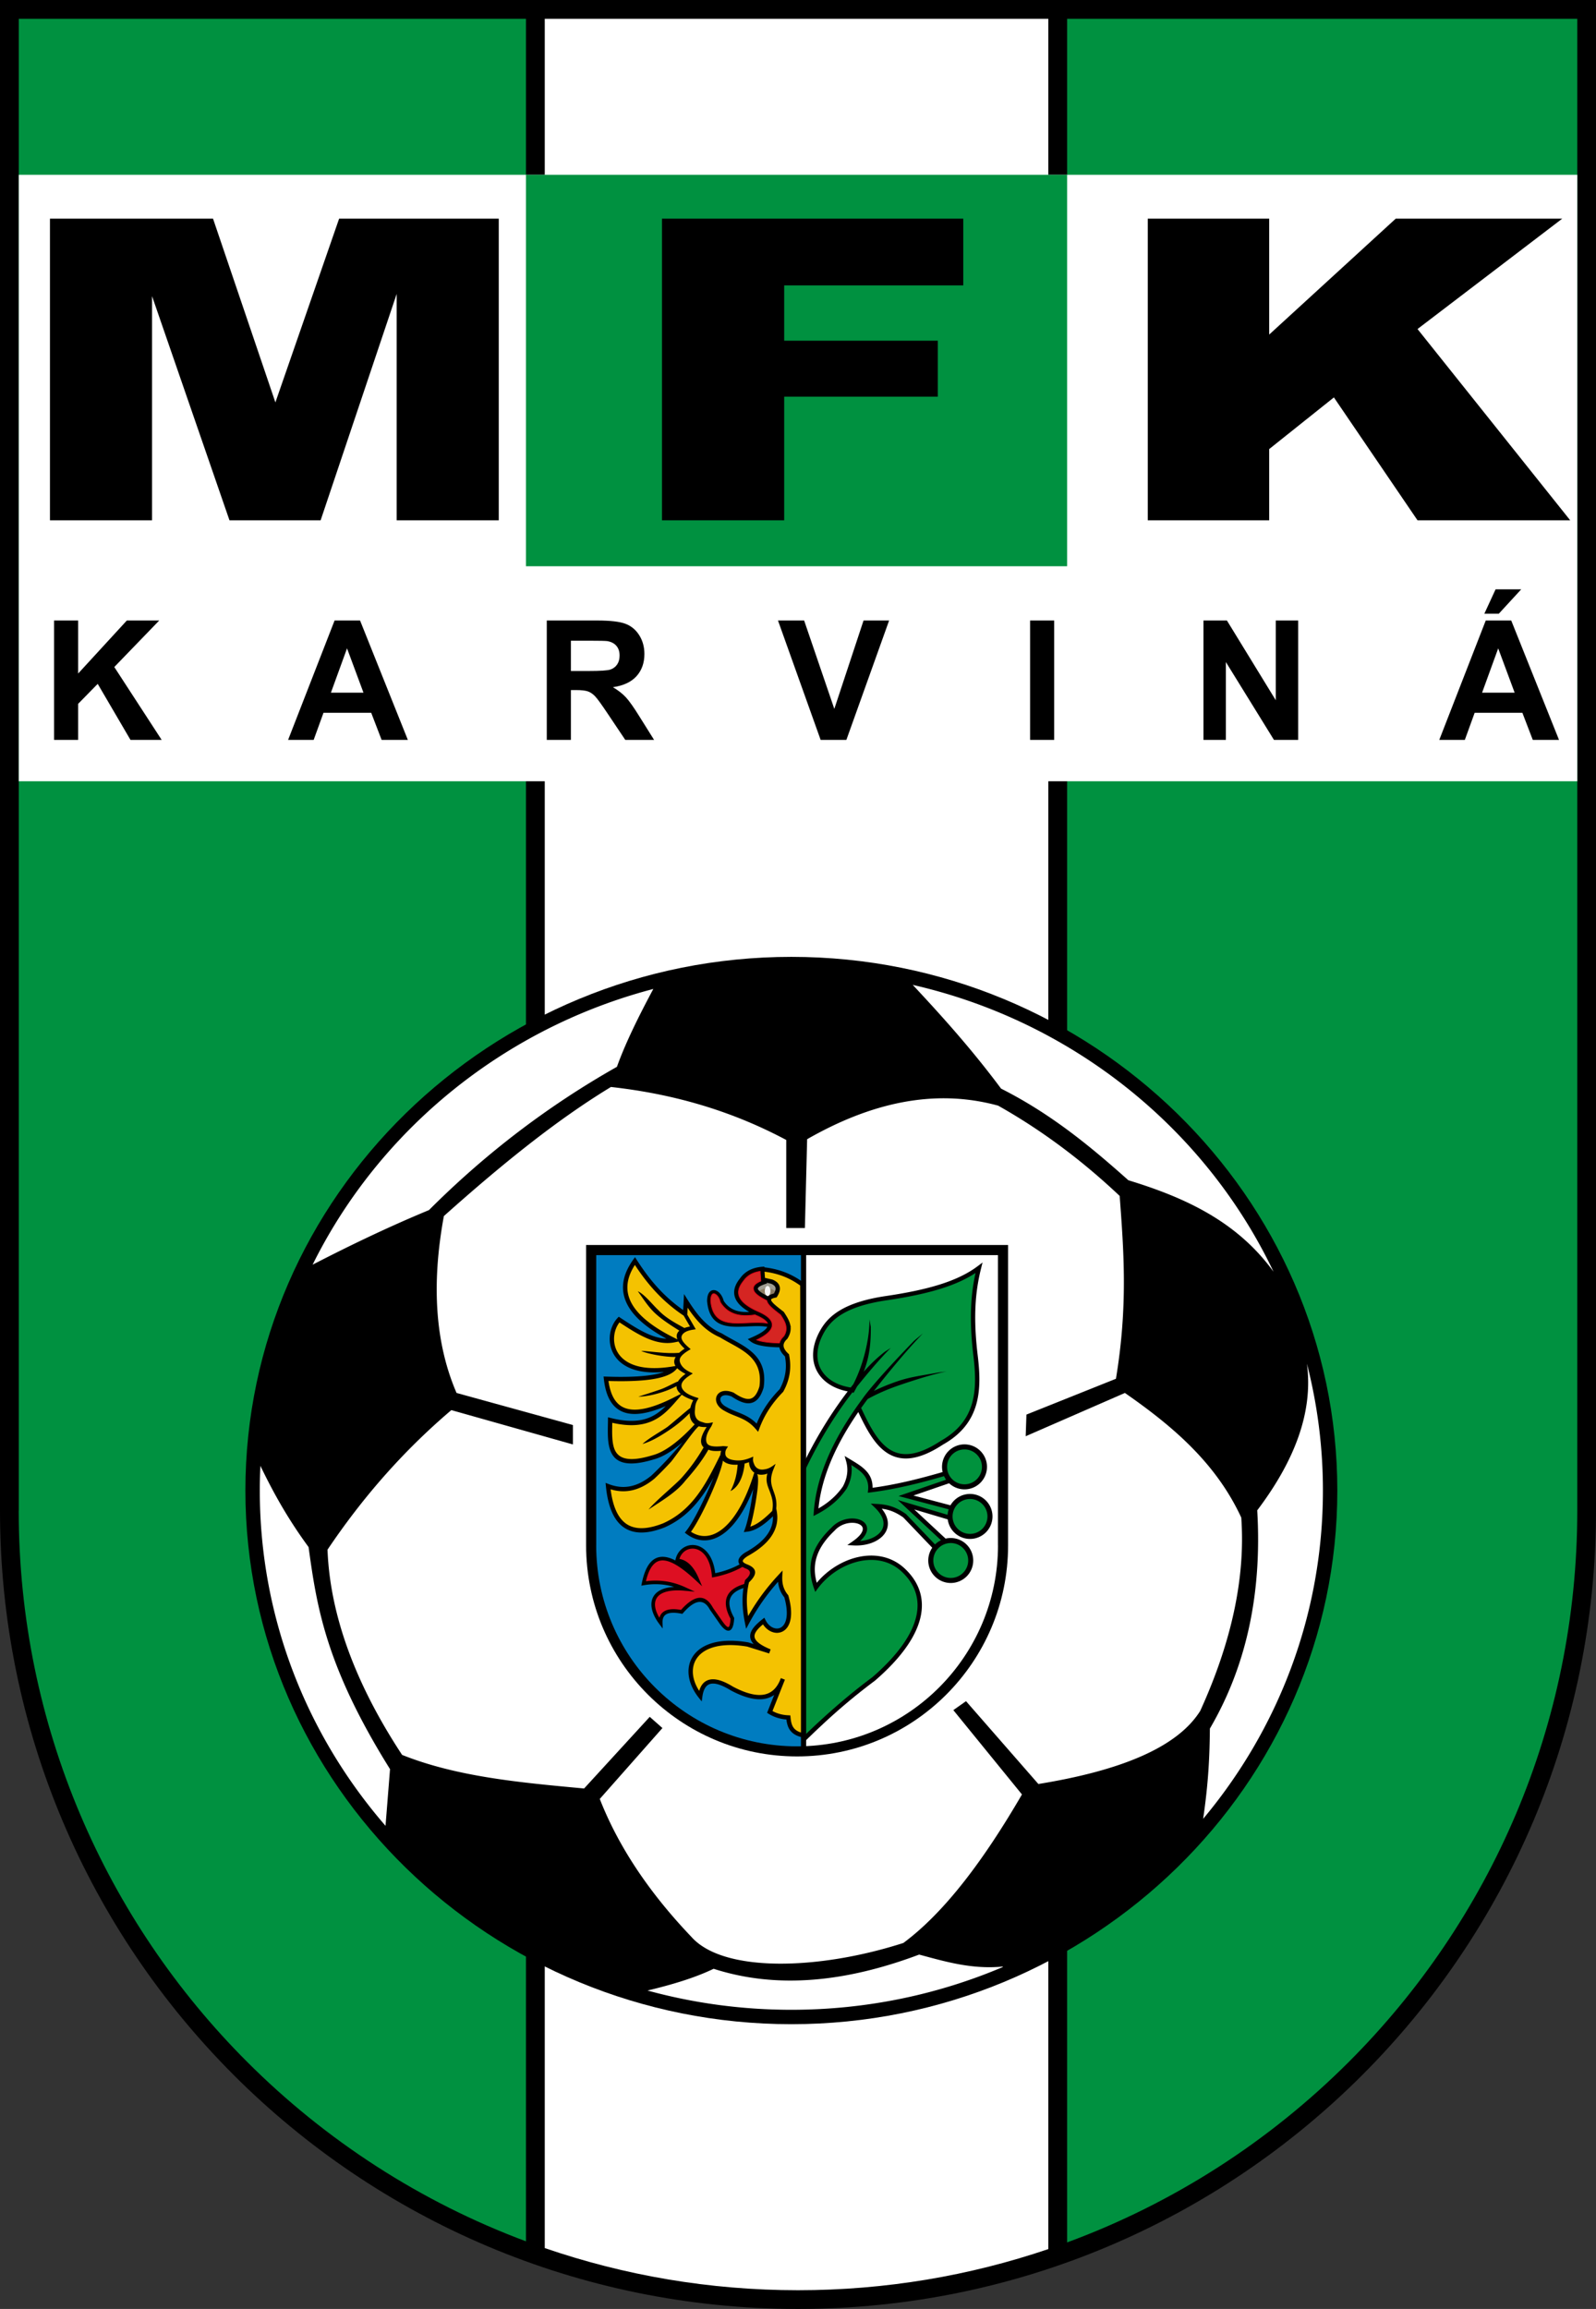
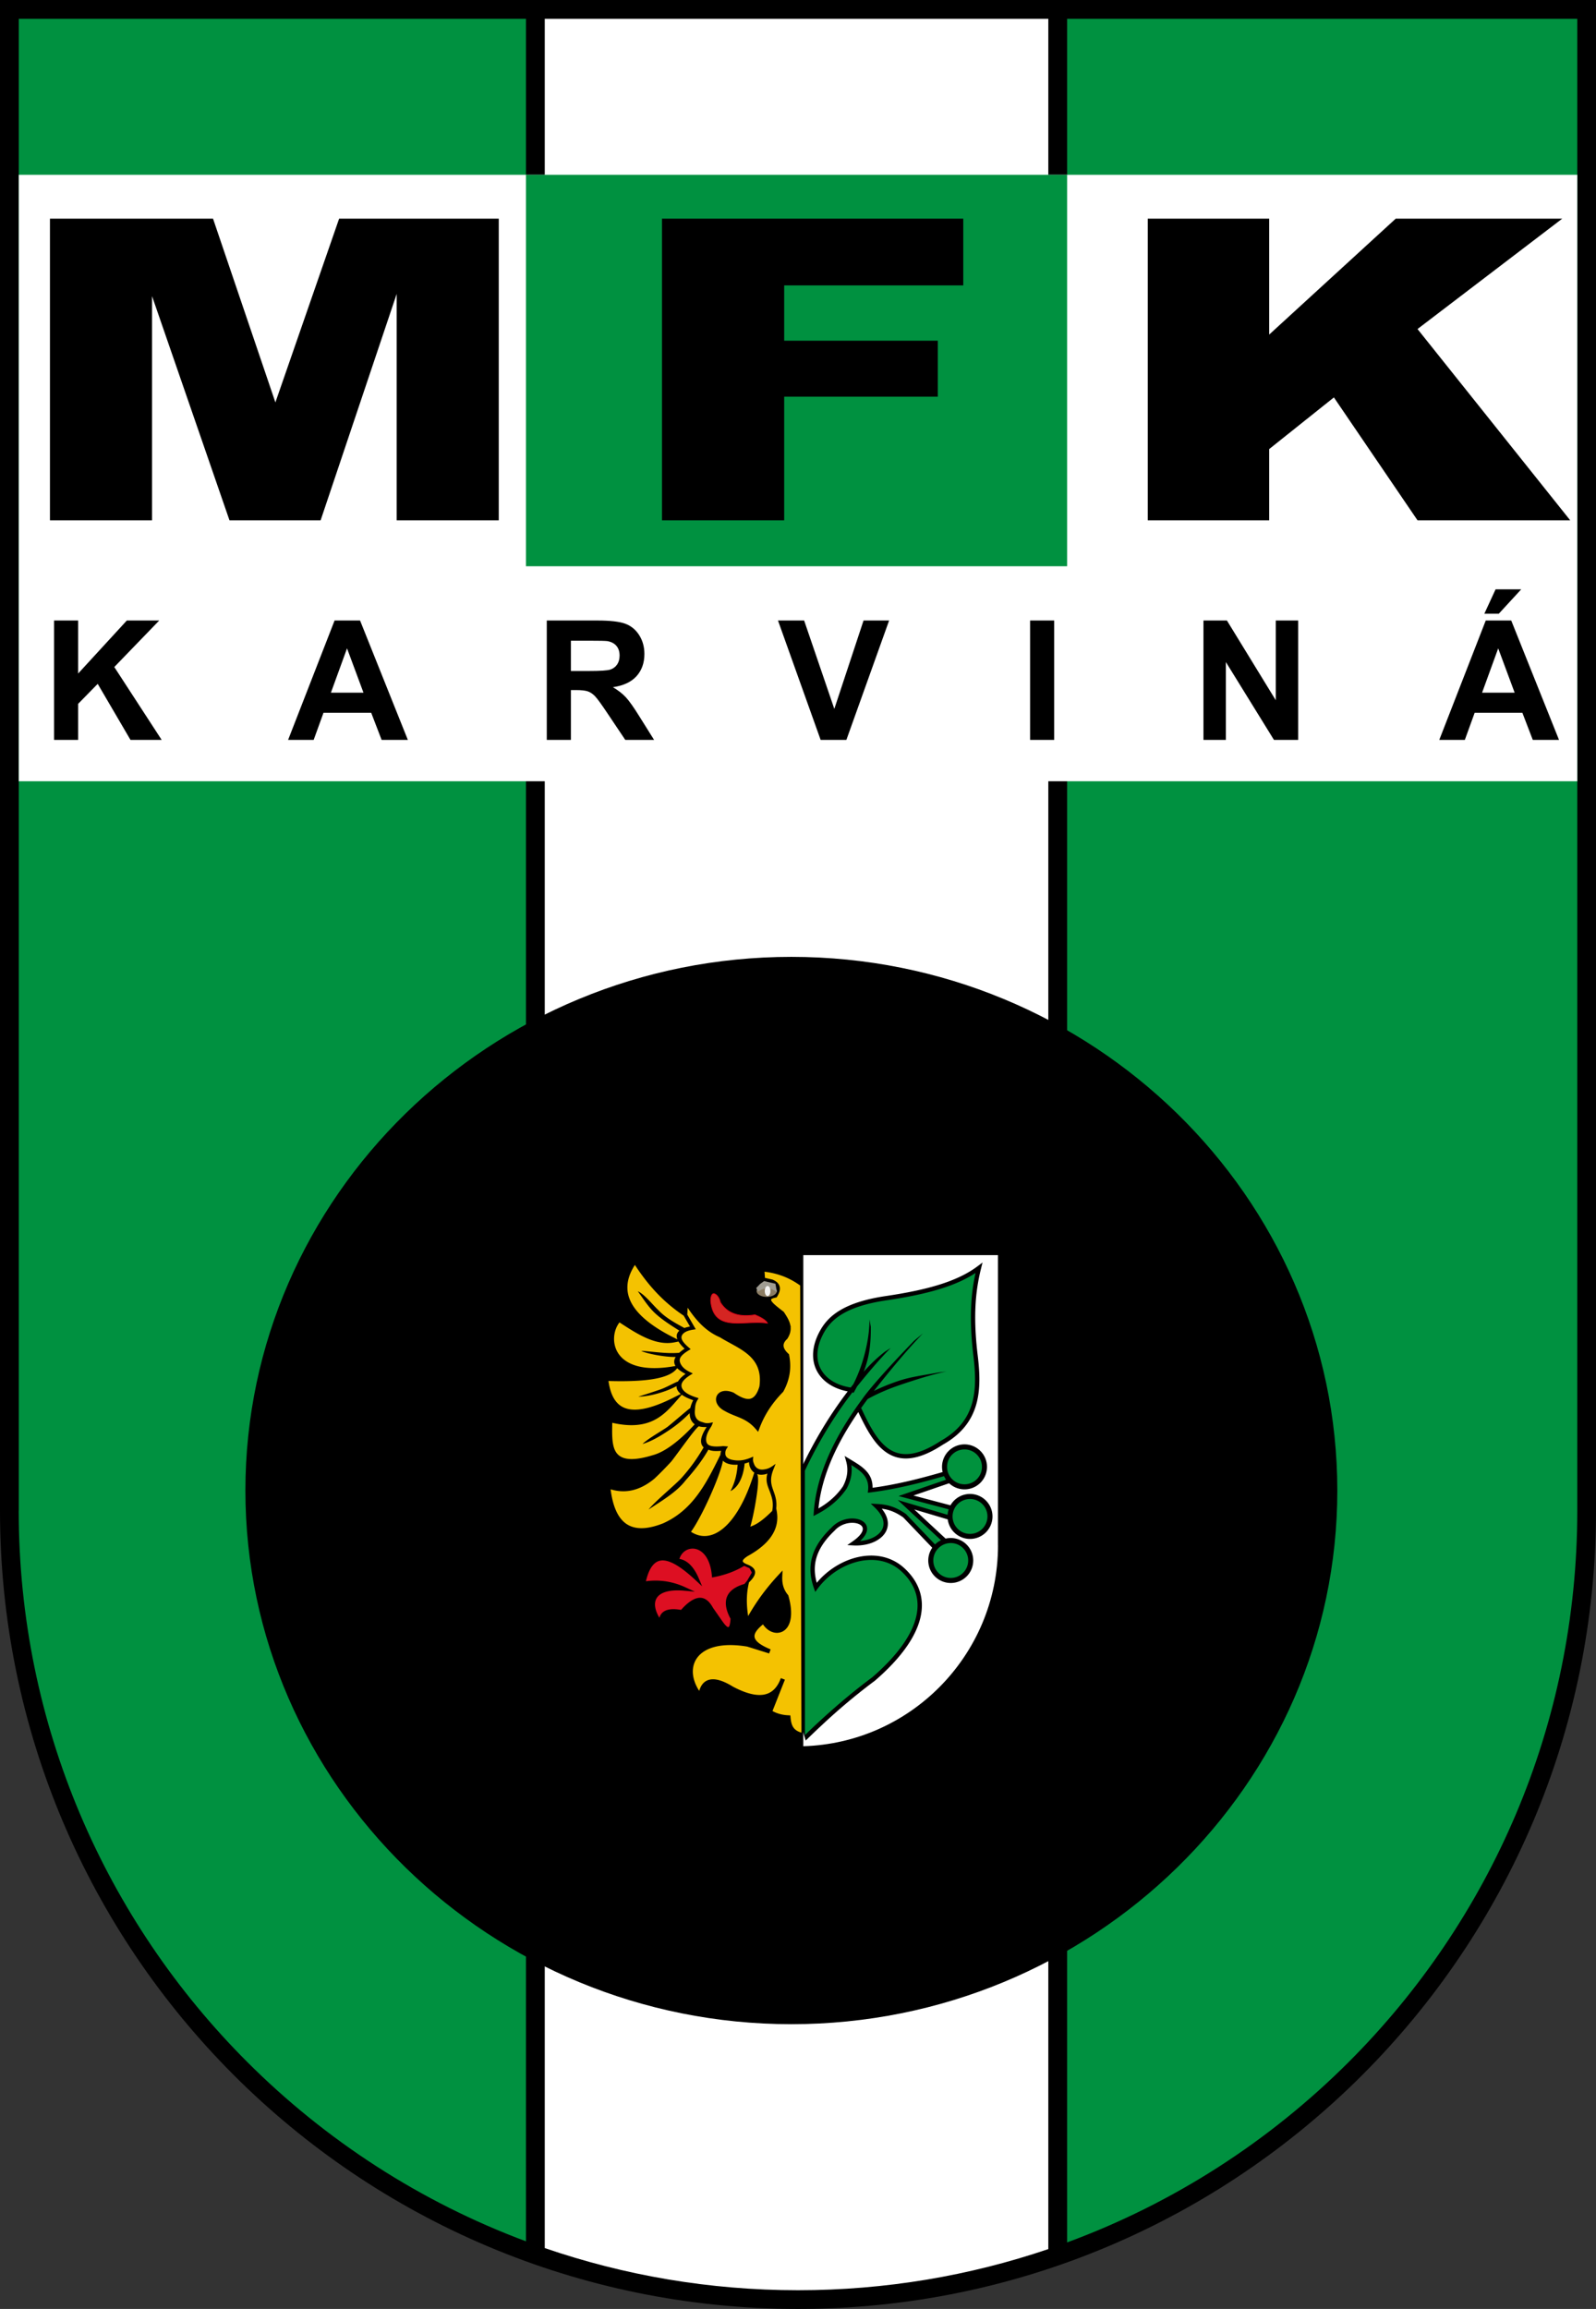
<svg xmlns="http://www.w3.org/2000/svg" xml:space="preserve" baseProfile="tiny" viewBox="0 0 496.27 717.59">
  <rect x="0" y="0" width="496.27" height="717.59" fill="#333333" stroke="none" />
  <path fill-rule="evenodd" d="M496.271 469.456c0 137.019-111.117 248.136-248.136 248.136S0 606.474 0 469.456V0h496.271v469.456z" />
  <path fill="#009140" fill-rule="evenodd" d="M331.814 5.843v691.072c33.239-12.242 63.063-31.564 87.64-56.141 43.861-43.862 70.997-104.437 70.997-171.316h-.022v-.003h.022V5.843H331.814zM163.545 696.574V5.843H5.843v463.619H5.82c.001 66.877 27.136 127.449 70.996 171.311 24.351 24.352 53.856 43.542 86.729 55.801z" />
  <path fill="#FFF" fill-rule="evenodd" d="M325.971 698.984V5.843H169.389v692.824c24.692 8.488 51.181 13.103 78.744 13.103v-.022h.01v.022c27.221 0 53.398-4.496 77.828-12.786z" />
  <path fill-rule="evenodd" d="M246.07 629.093c93.502 0 169.764-74.507 169.764-165.856 0-91.351-76.262-165.856-169.764-165.856-93.503 0-169.765 74.506-169.765 165.856 0 91.349 76.262 165.856 169.765 165.856z" />
-   <path fill="#FFF" fill-rule="evenodd" d="M138.021 377.939c-3.953 21.422-2.639 39.745 3.943 54.971l36.183 9.973v6.031l-37.806-10.67c-15.468 13.141-27.992 27.753-38.502 43.373.747 19.678 8.197 41.006 23.194 63.783 17.175 6.857 36.904 8.608 56.593 10.438l20.411-22.266 3.943 3.479-19.483 22.035c5.607 14.302 14.865 28.605 28.529 42.908 9.872 11.076 39.344 10.378 65.871 1.855 12.971-9.624 25.147-25.997 36.879-46.156l-21.339-26.209 3.943-2.783 22.498 25.745c25.201-4.091 43.102-11.203 50.331-22.729 9.829-21.574 14.082-41.599 12.757-60.073-7.898-17.075-21.453-28.491-36.183-38.733l-30.849 13.452.232-6.727 27.833-11.133c3.763-22.743 2.422-39.74 1.159-56.825-12.282-11.592-24.904-20.811-37.807-28.065-19.792-5.41-39.584-.885-59.376 10.437-.231 9.201-.463 18.401-.696 27.601h-5.798v-27.368c-15.08-8.017-32.61-14.029-54.506-16.468-17.317 10.506-34.636 24.657-51.954 40.124zm65.13-70.583c-4.678 8.71-8.741 16.983-11.319 24.195-21.338 12.061-40.822 26.905-58.449 44.532-11.873 4.909-23.954 10.651-36.178 16.965 8.104-16.352 18.95-31.166 31.956-43.872 20.193-19.727 45.584-34.378 73.99-41.82zm192.852 87.888c-11.381-15.712-27.656-23.101-45.142-28.436-11.74-10.463-23.966-20.603-39.586-28.483-9.152-12.289-18.308-22.441-27.462-32.236 30.499 6.961 57.757 22.17 79.168 43.089 13.585 13.273 24.813 28.845 33.022 46.066zm-21.889 170.023c1.729-11.755 2.02-20.152 2.093-28.046 11.345-19.391 16.253-42 14.724-67.827 11.471-15.187 17.464-30.373 15.456-45.56a158.054 158.054 0 0 1 4.97 39.396h-.018v.009h.018c-.002 38.7-13.968 74.223-37.243 102.028zM80.97 455.566c3.853 7.958 8.309 16.157 14.977 25.24 2.546 18.373 5.229 36.854 25.331 69.02l-1.403 17.615c-24.382-28.114-39.09-64.484-39.092-104.198h.017v-.009h-.018a161.2 161.2 0 0 1 .188-7.668zm120.381 163.065c7.334-1.769 14.395-3.812 20.551-6.757 19.985 6.43 41.442 4.028 63.907-4.416 8.28 2.229 16.481 4.652 26.027 3.719l-.052.168c-20.142 8.535-42.359 13.27-65.709 13.271v-.018h-.01v.018c-15.494 0-30.491-2.088-44.714-5.985z" />
  <path fill-rule="evenodd" d="M313.46 480.267c0 36.227-29.379 65.605-65.606 65.605-36.226 0-65.605-29.379-65.605-65.605v-93.332H313.46v93.332z" />
-   <path fill="#007CC0" d="M249.784 390.082h-64.389v90.193h-.012c.001 17.232 6.999 32.846 18.307 44.155 11.311 11.311 26.926 18.309 44.161 18.309v-.012h.01v.012c.643 0 1.285-.012 1.923-.031V390.082z" />
  <path fill="#8B7C62" fill-rule="evenodd" d="M238.407 403.062c1.73 0 3.142-.808 3.142-1.796 0-.989-1.411-1.796-3.142-1.796s-3.142.807-3.142 1.796c0 .988 1.411 1.796 3.142 1.796z" />
  <path fill="#9F9C92" fill-rule="evenodd" d="m237.596 398.143 3.519.824.457 2.585c-1.914-1.458-3.854-1.534-5.827-.138l-.617-1.098 1.234-1.281 1.234-.892z" />
  <ellipse cx="238.681" cy="401.232" fill="#F4F4F3" fill-rule="evenodd" rx=".88" ry="1.579" />
  <path d="M231.798 493.353c-2.52.718-4.103 1.824-4.703 3.334-.603 1.521-.243 3.516 1.126 6.006l.079.142-.01.161c-.153 2.487-.73 3.627-1.615 3.787-.863.154-1.85-.701-2.915-2.186l-.004-.007-3.011-4.321-.016-.023-.017-.031c-1.884-3.479-4.657-3.11-8.317 1.105l-.214.246-.317-.062c-2.097-.41-3.632-.362-4.602.146-.878.461-1.298 1.362-1.255 2.703l.057 1.768-1.064-1.415c-1.231-1.64-2.033-3.291-2.323-4.809v-.002c-.253-1.331-.12-2.566.453-3.618.571-1.05 1.569-1.895 3.038-2.439v-.001c.94-.348 2.083-.575 3.438-.653a20.554 20.554 0 0 0-3.173-.67 20.84 20.84 0 0 0-6.21.148l-.807.139.164-.803c1.257-6.142 3.705-8.39 6.913-8.145 1.093.083 2.269.475 3.507 1.111l.018-.093c.373-1.967 1.536-3.416 3.019-4.154a5.24 5.24 0 0 1 2.8-.53c.972.085 1.958.443 2.866 1.108 1.758 1.289 3.225 3.743 3.7 7.629a29.791 29.791 0 0 0 4.083-1.161 25.661 25.661 0 0 0 4.23-1.997c.146-.086 2.111.989 2.256.899l1.22 1.081.285.923-.263 1.163-.723.702-.877 1.273-.263 1.361-.553.185z" />
  <path fill="#DD0F22" d="M231.49 492.273c-2.868.817-4.698 2.145-5.436 4.002-.72 1.815-.368 4.08 1.105 6.815-.118 1.753-.357 2.529-.682 2.587h-.002c-.358.063-.995-.606-1.804-1.734h-.001l-2.992-4.294c-2.357-4.32-5.664-4.09-9.918.692-2.195-.392-3.87-.285-5.019.316-.87.455-1.434 1.165-1.693 2.132-.651-1.074-1.086-2.124-1.272-3.103-.206-1.08-.107-2.063.334-2.875.443-.813 1.244-1.478 2.443-1.922h.002c1.482-.55 3.548-.763 6.267-.515l3.249.295-2.965-1.361c-2.175-.999-4.354-1.624-6.536-1.906a21.784 21.784 0 0 0-5.721.028c1.144-4.849 3.089-6.647 5.556-6.459 2.752.211 6.22 2.723 10.001 6.241l1.909 1.777-1.012-2.404c-1.209-2.873-2.735-4.708-4.458-5.579a5.647 5.647 0 0 0-1.582-.523c.399-1.293 1.238-2.247 2.27-2.762a4.126 4.126 0 0 1 2.203-.416c.776.067 1.567.357 2.3.895 1.617 1.185 2.958 3.565 3.314 7.447l.057.618.605-.118a31.353 31.353 0 0 0 4.857-1.331 26.684 26.684 0 0 0 4.486-2.131c.127-.075 1.526.704 1.653.626l.786 1.422-1.469 2.525-.835 1.015z" />
-   <path d="m249.594 398.425.123 141.564c-2.171-.42-3.422-1.301-4.172-2.431-.628-.947-.875-2.035-1.015-3.16a13.083 13.083 0 0 1-2.797-.528 11.752 11.752 0 0 1-2.727-1.245l-.48-.299.206-.521 1.994-5.036a7.233 7.233 0 0 1-2.872 1.199c-2.792.528-6.317-.337-10.576-2.595l-.04-.024c-2.751-1.697-4.857-2.373-6.317-2.024-1.342.32-2.179 1.622-2.506 3.901l-.224 1.556-.972-1.233c-1.787-2.27-2.819-4.678-3.073-6.961-.229-2.065.176-4.028 1.232-5.7 1.049-1.66 2.734-3.022 5.067-3.897 2.977-1.117 7.029-1.441 12.178-.569l.048.008.042.014 1.637.512c-.792-.85-1.114-1.703-1.086-2.563.059-1.82 1.707-3.484 3.751-5.106l.651-.518.371.744c.72 1.446 1.872 2.339 3.017 2.557a2.603 2.603 0 0 0 1.545-.158c.485-.213.926-.598 1.27-1.165.907-1.496 1.166-4.188.016-8.32a8.65 8.65 0 0 1-1.636-3.13 9.62 9.62 0 0 1-.313-1.694 68.064 68.064 0 0 0-4.065 5.021 66.399 66.399 0 0 0-4.979 7.934l-.881 1.645-.37-1.829c-.882-4.368-1.132-8.746.008-13.138l.051-.195.146-.134c1.73-1.58 1.802-2.704.214-3.367v.001c-1.791-.688-2.508-1.533-2.444-2.493.061-.888.853-1.734 2.101-2.552l.044-.026c3.093-1.698 5.454-3.579 6.909-5.683 1.163-1.681 1.751-3.521 1.671-5.538-1.123 1.078-2.25 2.053-3.381 2.835-1.512 1.047-3.039 1.758-4.583 1.942l-1.095.131.384-1.033c.276-.744.559-1.734.832-2.856.641-2.632 1.242-6.005 1.608-8.749l.101-.735c-1.545 3.988-3.284 7.207-5.127 9.673-1.953 2.612-4.034 4.396-6.14 5.374-2.162 1.004-4.342 1.162-6.434.502-1.034-.326-2.042-.854-3.012-1.578l-.56-.419.438-.543.013-.016c.503-.629 1.078-1.494 1.692-2.52a67.158 67.158 0 0 0 1.952-3.533c1.757-3.395 3.577-7.358 4.856-10.51-1.247 2.268-2.593 4.461-4.141 6.496-2.823 3.709-6.306 6.874-11.066 8.98l-.026.011c-5.753 2.265-10.016 2.048-13.022-.257-2.971-2.279-4.63-6.572-5.222-12.5l-.108-1.084 1.017.389c2.141.818 4.304 1.093 6.49.696 2.193-.396 4.432-1.47 6.719-3.341l.045-.042a88.994 88.994 0 0 0 2.51-2.454c.867-.88 1.721-1.775 2.536-2.655a148.218 148.218 0 0 0 4.603-5.2c-2.793 2.409-5.888 4.489-8.848 5.289-9.195 2.813-12.56.67-13.775-3.299-.673-2.195-.622-4.917-.571-7.637.008-.43.016-.858.021-1.276l.011-.853.824.207c5.616 1.416 9.465 1.032 12.397-.281 1.855-.83 3.371-2.047 4.747-3.419-5.993 2.596-10.301 3.024-13.33 1.814-3.62-1.447-5.362-5.136-5.931-10.225l-.086-.772.776.027c5.475.191 10.093.071 13.653-.434 1.732-.246 3.201-.579 4.382-1.008-4.644.432-8.168-.124-10.759-1.27-2.377-1.052-3.981-2.601-4.954-4.347-.975-1.751-1.309-3.692-1.15-5.527.187-2.163 1.061-4.192 2.379-5.603l.389-.416.473.311.264.173c4.731 3.1 9.464 6.201 14.098 6.334-6.034-3.254-10.156-6.766-12.137-10.563-2.257-4.328-1.77-8.969 1.78-13.957l.577-.81.538.836c1.896 2.947 3.976 5.833 6.47 8.572a48.068 48.068 0 0 0 7.974 7.035l.151-2.868.112-2.114 1.129 1.79c1.374 2.177 2.816 4.283 4.527 6.098 1.688 1.79 3.647 3.307 6.079 4.339l.046.021.052.032.011.008c.985.608 2.042 1.187 3.099 1.765 5.541 3.03 11.081 6.063 9.819 14.937l-.008.054-.013.044c-.988 3.293-2.5 4.651-4.328 4.839-1.727.178-3.642-.758-5.621-2.082-1.36-.549-2.363-.497-2.95-.124-.208.133-.362.31-.452.512a1.297 1.297 0 0 0-.088.706c.1.735.723 1.573 1.97 2.203l.037.021c1.044.613 2.13 1.048 3.215 1.48v.002c2.033.812 4.069 1.624 6.055 3.625a30.819 30.819 0 0 1 2.456-4.779c1.219-1.938 2.753-3.911 4.721-5.93 1.009-1.871 1.566-3.646 1.793-5.35.22-1.654.131-3.257-.158-4.822-.989-.946-1.571-1.889-1.74-2.828-2.19-.043-4.005-.202-5.444-.477-1.598-.306-2.772-.764-3.522-1.37l-.868-.702 1.028-.441c2.938-1.258 4.562-2.376 5.056-3.37-1.864-.339-4.015-.234-6.154-.133-5.955.285-11.828.566-12.571-7.875v-.051c.01-1.44.358-2.37.869-2.875a1.656 1.656 0 0 1 1.157-.494c.392-.007.797.118 1.18.356.819.511 1.596 1.587 1.954 2.983 1.001 1.562 2.339 2.551 3.958 3.054 1.178.365 2.513.481 3.981.379a15.226 15.226 0 0 1-2.104-1.419v-.003c-1.208-.991-1.995-2.054-2.355-3.184-.37-1.161-.29-2.368.241-3.619v-.003c.309-.729.772-1.47 1.385-2.221l.002-.003.009-.012.003-.003a8.016 8.016 0 0 1 1.463-1.577c1.243-1.016 2.799-1.649 4.669-1.903l-.002-.034.152.015c.209-.026.424-.049.64-.065l.577-.043.054.235c1.871.216 3.746.606 5.621 1.261 2.09.726 4.18 1.781 6.269 3.286zm-10.778 4.464c.351-.364.942-.662 1.828-.874.385-.667.582-1.264.499-1.751-.084-.487-.498-.926-1.363-1.297l-1.346-.311.049.218-.574.196c-1.931.66-2.449 1.192-2.199 1.646.371.674 1.641 1.423 3.106 2.173z" />
  <path fill="#F4C201" d="M248.809 399.516c-1.976-1.424-3.952-2.422-5.926-3.111a24.495 24.495 0 0 0-5.152-1.172l.127 1.911 2.293.528.065.016.045.019c1.37.576 2.043 1.373 2.208 2.331.156.908-.182 1.893-.828 2.926l-.153.245-.284.058c-1.11.227-1.494.478-1.44.741.157.77 1.757 2.007 3.356 3.244l.5.387.09.07.063.096.044.068c.833 1.277 1.705 2.615 1.961 4.121l.052.1.04.138-.019.139-.018.052c.096 1.097-.151 2.284-.984 3.599l-.046.073-.067.062c-.779.716-1.142 1.431-1.087 2.142.057.75.563 1.562 1.513 2.431l.167.151.042.215c.344 1.759.46 3.569.208 5.46-.252 1.89-.871 3.85-1.991 5.902l-.045.083-.066.067c-1.926 1.968-3.422 3.888-4.607 5.771a29.824 29.824 0 0 0-2.732 5.546l-.398 1.073-.742-.87c-2.011-2.359-4.143-3.213-6.274-4.064h-.002c-1.113-.444-2.227-.891-3.357-1.549-1.685-.852-2.542-2.091-2.696-3.226a2.616 2.616 0 0 1 .193-1.432c.196-.44.52-.819.957-1.098.933-.594 2.399-.723 4.245.039l.063.026.056.037c1.769 1.188 3.434 2.038 4.793 1.898 1.269-.13 2.36-1.206 3.16-3.841 1.101-7.912-4.018-10.714-9.136-13.514-1.055-.577-2.11-1.154-3.135-1.786-2.6-1.112-4.691-2.731-6.489-4.638-1.317-1.396-2.471-2.942-3.554-4.559l-.105 1.997-.008.153 2.22 3.834.415.717-.818.12c-2.136.313-3.185 1.056-3.518 1.876-.323.798.006 1.813 2.169 3.675l.584.502-.658.402c-2.766 1.689-2.951 2.736-2.643 3.706.328 1.032 1.232 2.129 3.061 3.01l.903.434-.843.543c-2.338 1.503-2.912 2.662-2.614 3.718.316 1.122 1.586 2.268 4.577 3.206l.679.214-.365.609c-.716 1.196-.699 2.147-.796 3.298-.069.835.047 1.597.385 2.197.325.578.869 1.022 1.664 1.252.776.226 1.322.577 2.6.346l.995-.18-.376.939-.003.007-.002.007c-.081.194-.268.487-.507.864-.678 1.063-1.38 2.514-1.234 3.841v.002c.135 1.223.818 2.209 5.316 1.714l1.486.132c-.617.913-.904 1.233-.836 2.364.025.416.221.782.555 1.073.376.329.923.574 1.604.712 1.516.306 3.23.356 5.607-.625l.913-.377c-.165 1.107-.133 1.382.308 2.446.222.536.589.963 1.059 1.236.477.277 1.069.401 1.736.328 1.742-.19 2.477-.769 3.847-1.773l-.717 1.812c-1.219 3.079-.599 4.815.057 6.651.537 1.506 1.096 3.071.849 5.39l.157.882c.52 2.92-.124 5.528-1.745 7.872-1.578 2.281-4.084 4.294-7.341 6.086-.89.585-1.449 1.1-1.477 1.501-.021.332.444.709 1.58 1.145l.016.008c2.858 1.18 2.974 3.006.346 5.475-.871 3.488-.821 6.99-.274 10.497a66.885 66.885 0 0 1 4.159-6.433 71.383 71.383 0 0 1 5.291-6.378l1.247-1.346-.083 1.83c-.046 1.028.031 2.034.304 2.999a7.363 7.363 0 0 0 1.466 2.745l.093.11.039.141c1.309 4.611.964 7.715-.125 9.513-.498.821-1.149 1.383-1.875 1.702a3.926 3.926 0 0 1-2.335.248c-1.326-.252-2.639-1.14-3.563-2.558-1.481 1.238-2.6 2.455-2.637 3.602-.042 1.274 1.286 2.643 5.008 4.17l-.456 1.264-6.805-2.126c-4.881-.821-8.683-.526-11.44.508-2.04.765-3.501 1.937-4.397 3.355-.888 1.407-1.228 3.073-1.033 4.836.182 1.641.829 3.367 1.926 5.061.572-1.948 1.638-3.108 3.201-3.482 1.814-.434 4.249.29 7.302 2.169 3.979 2.109 7.211 2.929 9.694 2.459 2.168-.41 3.795-1.851 4.877-4.318l.314-.793 1.259.478-.007.018.001.001-.025.063c-.082.221-.166.436-.255.645l-3.573 9.025c.591.324 1.229.604 1.929.82.901.278 1.905.458 3.037.509l.583.026.057.581c.111 1.143.288 2.249.862 3.114.472.712 1.245 1.299 2.533 1.669l-.394-138.97z" />
-   <path fill="#D52522" stroke="#E2001A" stroke-miterlimit="22.926" stroke-width=".216" d="M242.419 417.26c.201-.703.646-1.378 1.333-2.027 1.576-2.56.219-4.665-1.043-6.6l-.409-.317c-1.797-1.391-3.594-2.78-3.852-4.04l-.002-.012c-.017-.027-.034-.056-.052-.082-1.745-.884-3.31-1.811-3.864-2.817-.639-1.16-.223-2.258 2.046-3.225l-.027-.408-.174-2.616c-1.576.228-2.879.76-3.905 1.599a6.733 6.733 0 0 0-1.227 1.322l-.018.024-.029.04c-.542.662-.944 1.3-1.205 1.912h-.001c-.401.947-.468 1.845-.198 2.689.279.876.923 1.727 1.927 2.551l.001-.001c1.078.882 2.556 1.724 4.433 2.521l.019.008c2.805 1.291 4.209 2.757 3.889 4.436-.262 1.372-1.781 2.773-4.765 4.207.507.198 1.126.367 1.859.507 1.369.262 3.099.416 5.187.458l.077-.129z" />
  <path fill="#D52522" stroke="#E2001A" stroke-miterlimit="22.926" stroke-width=".216" d="M234.762 408.627c-2.283.37-4.335.327-6.101-.222-1.902-.591-3.466-1.758-4.625-3.606l-.049-.077-.021-.09c-.274-1.141-.865-1.998-1.48-2.381-.202-.126-.398-.193-.569-.19a.559.559 0 0 0-.389.175c-.31.306-.522.957-.535 2.04.652 7.356 5.988 7.102 11.398 6.843 2.145-.104 4.302-.207 6.247.121-.339-.733-1.38-1.478-3.021-2.234a35.514 35.514 0 0 1-.855-.379z" />
  <path fill="#F4C201" d="M240.116 469.583c.49-2.584-.097-4.229-.658-5.801-.621-1.735-1.533-3.242-.849-5.836-.603.279-.866.293-1.417.354a4.092 4.092 0 0 1-1.776-.183c.432.638.387 2.853.024 5.572-.372 2.79-.983 6.219-1.634 8.892-.166.68-.333 1.311-.499 1.871.956-.292 1.919-.806 2.89-1.477 1.299-.899 2.607-2.08 3.919-3.392zm-5.429-11.811-.158-.053-.206.651c-1.813 5.74-3.985 10.149-6.322 13.276-1.815 2.43-3.721 4.074-5.623 4.958-1.846.856-3.699.995-5.465.438a8.463 8.463 0 0 1-2.054-.984c.428-.592.891-1.308 1.374-2.113a69.399 69.399 0 0 0 1.995-3.608c3.041-5.873 6.151-13.578 6.56-16.384.055.056.112.11.172.162.521.456 1.245.789 2.123.966.671.136 1.439.181 2.283.121a22.706 22.706 0 0 1-.591 3.9 18.698 18.698 0 0 1-1.643 4.31c3.333-1.638 4.209-6.319 4.406-8.565.447-.112.908-.249 1.377-.415a4.49 4.49 0 0 0 .328 1.618 3.632 3.632 0 0 0 1.444 1.722zm-10.67-5.664c-.001-.384.078-.79.243-1.211-2.088.143-3.011.052-3.987-.366-1.859 3.291-4.327 6.465-7.11 9.577-2.834 3.683-7.39 6.297-11.486 9.029 2.014-2.544 8.468-7.836 10.271-9.852a55.7 55.7 0 0 0 6.845-9.459c-.485-.449-.722-1.005-.789-1.615-.178-1.614.965-3.521 1.73-4.729-.935.069-1.733-.006-2.404-.2-.848.119-7.694 9.965-8.725 11.078a122.66 122.66 0 0 1-2.563 2.688 90 90 0 0 1-2.55 2.493l-.002.003-.045.042-.032.025c-2.485 2.041-4.94 3.214-7.367 3.652-2.091.379-4.149.213-6.179-.408.633 5.007 2.101 8.613 4.582 10.516 2.613 2.004 6.438 2.146 11.698.079 4.52-2.003 7.837-5.021 10.531-8.561 2.721-3.576 4.824-7.708 6.887-11.871l.452-.91zm-7.988-9.446a3.553 3.553 0 0 1-1.03-1.157c-.376-.67-.551-1.463-.549-2.313-1.938 1.91-3.635 3.39-5.844 4.914-3.057 2.089-6.008 3.85-8.82 4.668 1.716-1.668 5.737-3.915 7.613-5.209.939-.648 7.154-6.058 7.244-5.97a10.25 10.25 0 0 1 .912-2.425c-1.52-.52-2.709-1.091-3.563-1.713l-1.65 1.899c-2.128 2.451-4.32 4.843-7.512 6.271-3.042 1.361-6.938 1.816-12.449.557l-.009.439c-.049 2.612-.099 5.228.513 7.222.99 3.229 3.919 4.914 12.119 2.4l.023-.008c3.035-.82 6.283-3.145 9.154-5.745a52.898 52.898 0 0 0 1.646-1.558 65.849 65.849 0 0 0 1.535-1.566v-.003l.008-.009.659-.694zm-4.341-9.441-2.159 1.094c-7.265 3.683-12.16 4.499-15.331 3.231-2.904-1.161-4.404-4.164-4.996-8.354 5.21.157 9.631.022 13.091-.469 3.749-.532 6.422-1.498 7.814-2.976l.49-.521c.634.646 1.538 1.221 2.572 1.762-1.182.853-1.984 1.679-2.417 2.479l-.049-.107-.346.157c-1.578.722-3.432 1.765-5.083 2.329a191.924 191.924 0 0 1-6.758 2.192c2.569.102 8.016-1.169 11.857-3.252-.007.248.023.495.092.738.172.604.581 1.168 1.223 1.697zm-1.643-8.69a2.72 2.72 0 0 1-.281-.603c-.219-.689-.14-1.422.342-2.213-3.437.113-9.455-1.137-10.72-1.886 3.571.192 7.878.965 11.816.602.449-.414 1.004-.84 1.678-1.285-.878-.813-1.503-1.549-1.903-2.214l-1.229.244c-5.805 1.154-11.463-2.486-17.119-6.191-.912 1.164-1.513 2.718-1.656 4.371-.137 1.587.148 3.26.982 4.758.837 1.504 2.235 2.845 4.322 3.769 2.941 1.301 7.232 1.774 13.229.741l.539-.093zm.6-8.259-.728-.36c-6.924-3.427-11.568-7.102-13.63-11.056-1.885-3.614-1.588-7.514 1.126-11.729 1.783 2.708 3.741 5.36 6.052 7.898a49.48 49.48 0 0 0 9.133 7.87l1.954 3.374c-.648.124-1.232.273-1.745.456-2.811-1.524-5.942-3.237-8.093-5.559-1.629-1.482-4.332-4.972-6.387-5.852 1.633 2.204 3.226 4.875 5.5 6.944 2.104 1.915 4.633 3.545 7.427 5.3a2.336 2.336 0 0 0-.683.906c-.215.53-.2 1.127.074 1.808z" />
  <path fill="#FFF" d="M310.325 480.27h-.012v-90.189h-60.529v152.625c16.47-.5 31.346-7.39 42.232-18.275 11.31-11.309 18.308-26.926 18.309-44.161z" />
  <path d="m249.375 537.072.016-81.275c3.305-6.903 6.99-13.229 11.026-19.019a124.733 124.733 0 0 1 3.173-4.349c-2.058-.396-3.878-1.084-5.405-2.017-1.949-1.188-3.428-2.775-4.335-4.663-.906-1.887-1.238-4.064-.893-6.433.302-2.067 1.118-4.282 2.518-6.575l.005-.008c1.206-1.916 2.967-3.936 6.071-5.715 3.056-1.749 7.422-3.269 13.871-4.222 6.646-.982 12.261-2.145 16.981-3.644 4.692-1.491 8.512-3.319 11.598-5.642l1.519-1.143-.463 1.843a59.332 59.332 0 0 0-1.721 11.519c-.229 4.364-.06 9.378.667 15.412.64 5.312.916 10.565-.445 15.348-1.376 4.835-4.407 9.15-10.379 12.492l-.001-.001c-7.935 5.213-13.336 5.208-17.426 2.509-3.855-2.545-6.429-7.47-8.872-12.633a104.282 104.282 0 0 0-2.766 4.22c-5.278 8.514-8.755 17.084-9.622 25.733 3.211-1.842 5.746-4.123 7.606-6.845 1.403-2.616 1.738-5.226 1.005-7.826l-.463-1.638 1.458.879.596.359v.001c3.355 2.019 6.71 4.038 6.622 8.644 3.707-.505 7.331-1.201 10.899-2.021 3.691-.85 7.309-1.83 10.893-2.867a7.03 7.03 0 0 1-.187-1.606h-.003v-.009h.003a6.963 6.963 0 0 1 2.05-4.941 6.969 6.969 0 0 1 4.932-2.045v-.003h.011v.003a6.971 6.971 0 0 1 4.94 2.05 6.96 6.96 0 0 1 2.044 4.933h.003v.01h-.003a6.97 6.97 0 0 1-2.049 4.941 6.97 6.97 0 0 1-4.933 2.044v.003h-.01v-.003a6.976 6.976 0 0 1-4.782-1.896l-11.087 3.811 11.51 3.047a6.972 6.972 0 0 1 6.068-3.533v-.003h.01v.003a6.973 6.973 0 0 1 4.941 2.05 6.964 6.964 0 0 1 2.044 4.933h.003v.01h-.003a6.97 6.97 0 0 1-2.049 4.941 6.97 6.97 0 0 1-4.933 2.044v.003h-.01v-.003a6.97 6.97 0 0 1-4.941-2.05 6.972 6.972 0 0 1-1.983-4.023l-10.41-3.091 9.748 9.063a6.963 6.963 0 0 1 1.592-.183v-.004h.011v.004c1.929 0 3.677.784 4.941 2.049a6.967 6.967 0 0 1 2.043 4.933h.004v.01h-.004a6.966 6.966 0 0 1-2.049 4.941 6.97 6.97 0 0 1-4.933 2.044v.003h-.01v-.003a6.97 6.97 0 0 1-4.941-2.05 6.965 6.965 0 0 1-2.044-4.932h-.003v-.011h.003a6.967 6.967 0 0 1 1.235-3.962l-9.013-9.422c-1.706-1.199-3.18-1.876-4.525-2.269a13.631 13.631 0 0 0-2.158-.437c.904 1.121 1.46 2.214 1.721 3.248.364 1.448.157 2.782-.479 3.939-.62 1.126-1.647 2.072-2.946 2.783-1.897 1.038-4.397 1.581-7.048 1.444l-1.964-.103 1.613-1.122c2.267-1.576 3.173-2.893 3.203-3.87.014-.449-.185-.832-.527-1.13-.4-.347-.993-.594-1.693-.718-1.977-.35-4.688.287-6.52 2.31l-.033.036c-3.024 2.867-4.867 5.674-5.672 8.533-.695 2.471-.618 5.002.134 7.668.296-.355.602-.704.922-1.046 3.237-3.46 7.571-5.994 12.04-6.967 4.516-.983 9.178-.383 13.016 2.441.465.343.927.727 1.379 1.149a20.355 20.355 0 0 1 1.495 1.549c3.224 3.731 4.437 8.068 3.555 12.85-.866 4.696-3.771 9.808-8.793 15.176a71.624 71.624 0 0 1-5.476 5.23l-.039.031a191.293 191.293 0 0 0-10.872 8.74c-3.553 3.068-7.244 6.552-10.666 9.876l-1.156-3.864z" />
  <path fill="#00923D" d="M250.287 539.233a242.952 242.952 0 0 1 10.028-9.186 192.128 192.128 0 0 1 10.928-8.786 70.27 70.27 0 0 0 5.36-5.116c4.839-5.173 7.63-10.056 8.45-14.502.804-4.36-.305-8.318-3.25-11.727a18.59 18.59 0 0 0-1.395-1.448 13.638 13.638 0 0 0-1.258-1.045c-3.498-2.574-7.775-3.115-11.937-2.209-4.207.916-8.291 3.304-11.344 6.566a21.816 21.816 0 0 0-1.615 1.944l-.754 1.025-.423-1.202c-1.185-3.369-1.416-6.552-.538-9.67.871-3.096 2.833-6.104 6.037-9.142 2.172-2.371 5.373-3.116 7.714-2.702.936.166 1.754.519 2.342 1.029.646.561 1.017 1.299.99 2.183-.032 1.06-.674 2.314-2.182 3.682 1.653-.144 3.169-.579 4.391-1.248 1.074-.587 1.916-1.354 2.41-2.251.476-.865.628-1.869.353-2.964-.301-1.197-1.105-2.514-2.541-3.904l-1.293-1.252 1.799.099c1.318.072 2.66.193 4.153.628s3.115 1.179 4.969 2.488l.043.031.055.057 8.966 9.373a7.023 7.023 0 0 1 1.854-1.302l-11.334-10.539-2.103-1.954 2.75.816 12.739 3.782a6.918 6.918 0 0 1 .341-1.71l-13.44-3.558-2.144-.568 2.097-.72 12.668-4.354a7.004 7.004 0 0 1-.631-1.109c-3.639 1.056-7.304 2.05-11.026 2.906-3.85.885-7.78 1.629-11.835 2.149l-.84.107.087-.842c.414-4.031-2.278-5.975-5.204-7.759.338 2.435-.146 4.865-1.451 7.29l-.01.018-.027.04c-2.198 3.234-5.27 5.877-9.212 7.924l-1.067.555.085-1.2c.662-9.302 4.288-18.485 9.93-27.585a112.669 112.669 0 0 1 5.183-7.61c1.647-2.429 7.036-8.754 16.152-18.14l2.682-2.216c-5.149 5.302-11.064 12.549-15.255 17.879a65.277 65.277 0 0 1 7.422-3.035c4.04-1.383 8.082-1.834 12.643-2.695l2.609-.326c-4.495.85-10.838 2.934-14.821 4.296-3.496 1.196-6.771 2.609-9.785 4.275-.715.952-1.409 1.904-2.083 2.856l.065-.03c2.454 5.222 4.984 10.282 8.712 12.742 3.651 2.41 8.581 2.341 15.986-2.534l.039-.026c5.615-3.142 8.458-7.176 9.741-11.686 1.299-4.563 1.025-9.655.403-14.821-.735-6.104-.905-11.194-.672-15.639a60.683 60.683 0 0 1 1.348-10.044c-2.926 1.934-6.405 3.504-10.532 4.814-4.809 1.528-10.489 2.705-17.192 3.696-6.26.926-10.472 2.385-13.396 4.06-2.872 1.646-4.494 3.502-5.601 5.259-1.298 2.13-2.055 4.17-2.33 6.059-.307 2.1-.02 4.017.772 5.664s2.097 3.041 3.823 4.095c1.556.948 3.456 1.622 5.636 1.961.275-.352.55-.699.828-1.046 3.115-6.06 5.069-14.116 5.007-20.159l.412 2.354c.05 4.777-.351 9.192-2.205 13.96a48.304 48.304 0 0 1 6.557-6.23l1.873-1.191c-3.326 3.256-7.498 8.253-10.503 11.997a52.581 52.581 0 0 1-1.084 1.987l-.331-.19a123.06 123.06 0 0 0-3.552 4.84c-4.14 5.939-7.903 12.438-11.258 19.541l.022 82.145z" />
  <path fill="#00923D" d="M295.635 479.561v.003h-.011v-.003a5.408 5.408 0 0 0-3.826 1.589 5.402 5.402 0 0 0-1.588 3.829h.003v.011h-.003c.001 1.492.609 2.846 1.589 3.826s2.335 1.588 3.829 1.588v-.003h.01v.003a5.403 5.403 0 0 0 3.827-1.589 5.407 5.407 0 0 0 1.588-3.829h-.003v-.01h.003a5.408 5.408 0 0 0-1.589-3.827 5.4 5.4 0 0 0-3.829-1.588zm4.279-29.099v.003h-.011v-.003a5.408 5.408 0 0 0-3.826 1.589 5.403 5.403 0 0 0-1.588 3.83h.003v.009h-.003a5.4 5.4 0 0 0 1.589 3.827 5.403 5.403 0 0 0 3.829 1.588v-.003h.01v.003a5.403 5.403 0 0 0 3.827-1.589 5.407 5.407 0 0 0 1.588-3.829h-.004v-.01h.004a5.412 5.412 0 0 0-1.589-3.827 5.409 5.409 0 0 0-3.829-1.588zm1.711 15.406v.003h-.01v-.003a5.402 5.402 0 0 0-3.826 1.589 5.402 5.402 0 0 0-1.588 3.829h.003v.01h-.003a5.4 5.4 0 0 0 1.589 3.827 5.403 5.403 0 0 0 3.829 1.588v-.003h.01v.003a5.403 5.403 0 0 0 3.826-1.589 5.403 5.403 0 0 0 1.589-3.829h-.004v-.01h.004a5.408 5.408 0 0 0-1.59-3.827 5.403 5.403 0 0 0-3.829-1.588z" />
-   <path fill-rule="evenodd" d="M249.049 388.304h1.621v156.377h-1.621z" />
  <path fill="#FFF" fill-rule="evenodd" d="M5.843 54.324h484.608v188.483H5.843z" />
  <path fill="#009140" fill-rule="evenodd" d="M163.545 54.324h168.27v121.657h-168.27z" />
  <path fill-rule="evenodd" d="M123.344 67.961h31.746v93.747h-31.746V91.345l-23.649 70.363H71.357l-24.076-69.67v69.671H15.535V67.961h50.708l19.389 57.101 19.815-57.101h17.897zm176.179 0v20.733h-55.681v17.183h47.768v17.41h-47.768v38.421h-38.004V67.961h93.685zm57.368 0h37.758v36.023l39.342-36.023h51.775l-44.993 34.299 47.48 59.448h-47.48l-26.001-38.195-20.123 16.053v22.143h-37.758V67.961z" />
  <path d="M16.808 229.956v-37.109h7.491v16.477l15.138-16.477h10.074L35.54 207.301l14.732 22.655h-9.694l-10.195-17.419-6.083 6.204v11.215h-7.492zm110.013 0h-8.156l-3.24-8.433H100.59l-3.059 8.433h-7.949l14.455-37.109h7.923l14.861 37.109zm-13.799-14.68-5.115-13.772-5.011 13.772h10.126zm56.997 14.68v-37.109h15.777c3.966 0 6.843.337 8.641 1.002 1.797.666 3.24 1.849 4.32 3.551 1.081 1.71 1.616 3.655 1.616 5.849 0 2.783-.821 5.089-2.454 6.904-1.633 1.806-4.086 2.955-7.344 3.421 1.625.951 2.963 1.987 4.018 3.119 1.054 1.132 2.472 3.137 4.26 6.022l4.536 7.241h-8.96l-5.417-8.079c-1.926-2.886-3.24-4.7-3.948-5.452-.708-.752-1.46-1.262-2.255-1.547-.795-.276-2.048-.415-3.776-.415h-1.512v15.492h-7.502v.001zm7.5-21.419h5.538c3.594 0 5.841-.146 6.739-.449.89-.303 1.59-.83 2.1-1.573.501-.743.76-1.667.76-2.782 0-1.253-.337-2.255-1.002-3.024-.665-.769-1.607-1.252-2.825-1.46-.605-.078-2.428-.122-5.469-.122h-5.841v9.41zm77.656 21.419-13.263-37.109h8.13l9.384 27.467 9.089-27.467h7.949l-13.289 37.109h-8zm65.128 0v-37.109h7.49v37.109h-7.49zm53.912 0v-37.109h7.292l15.189 24.779v-24.779h6.964v37.109h-7.525l-14.956-24.201v24.201h-6.964zm110.556 0h-8.156l-3.239-8.433h-14.835l-3.06 8.433h-7.948l14.455-37.109h7.923l14.86 37.109zm-13.797-14.68-5.115-13.772-5.011 13.772h10.126zm-9.418-24.555 3.491-7.569h7.975l-6.964 7.569h-4.502z" />
</svg>